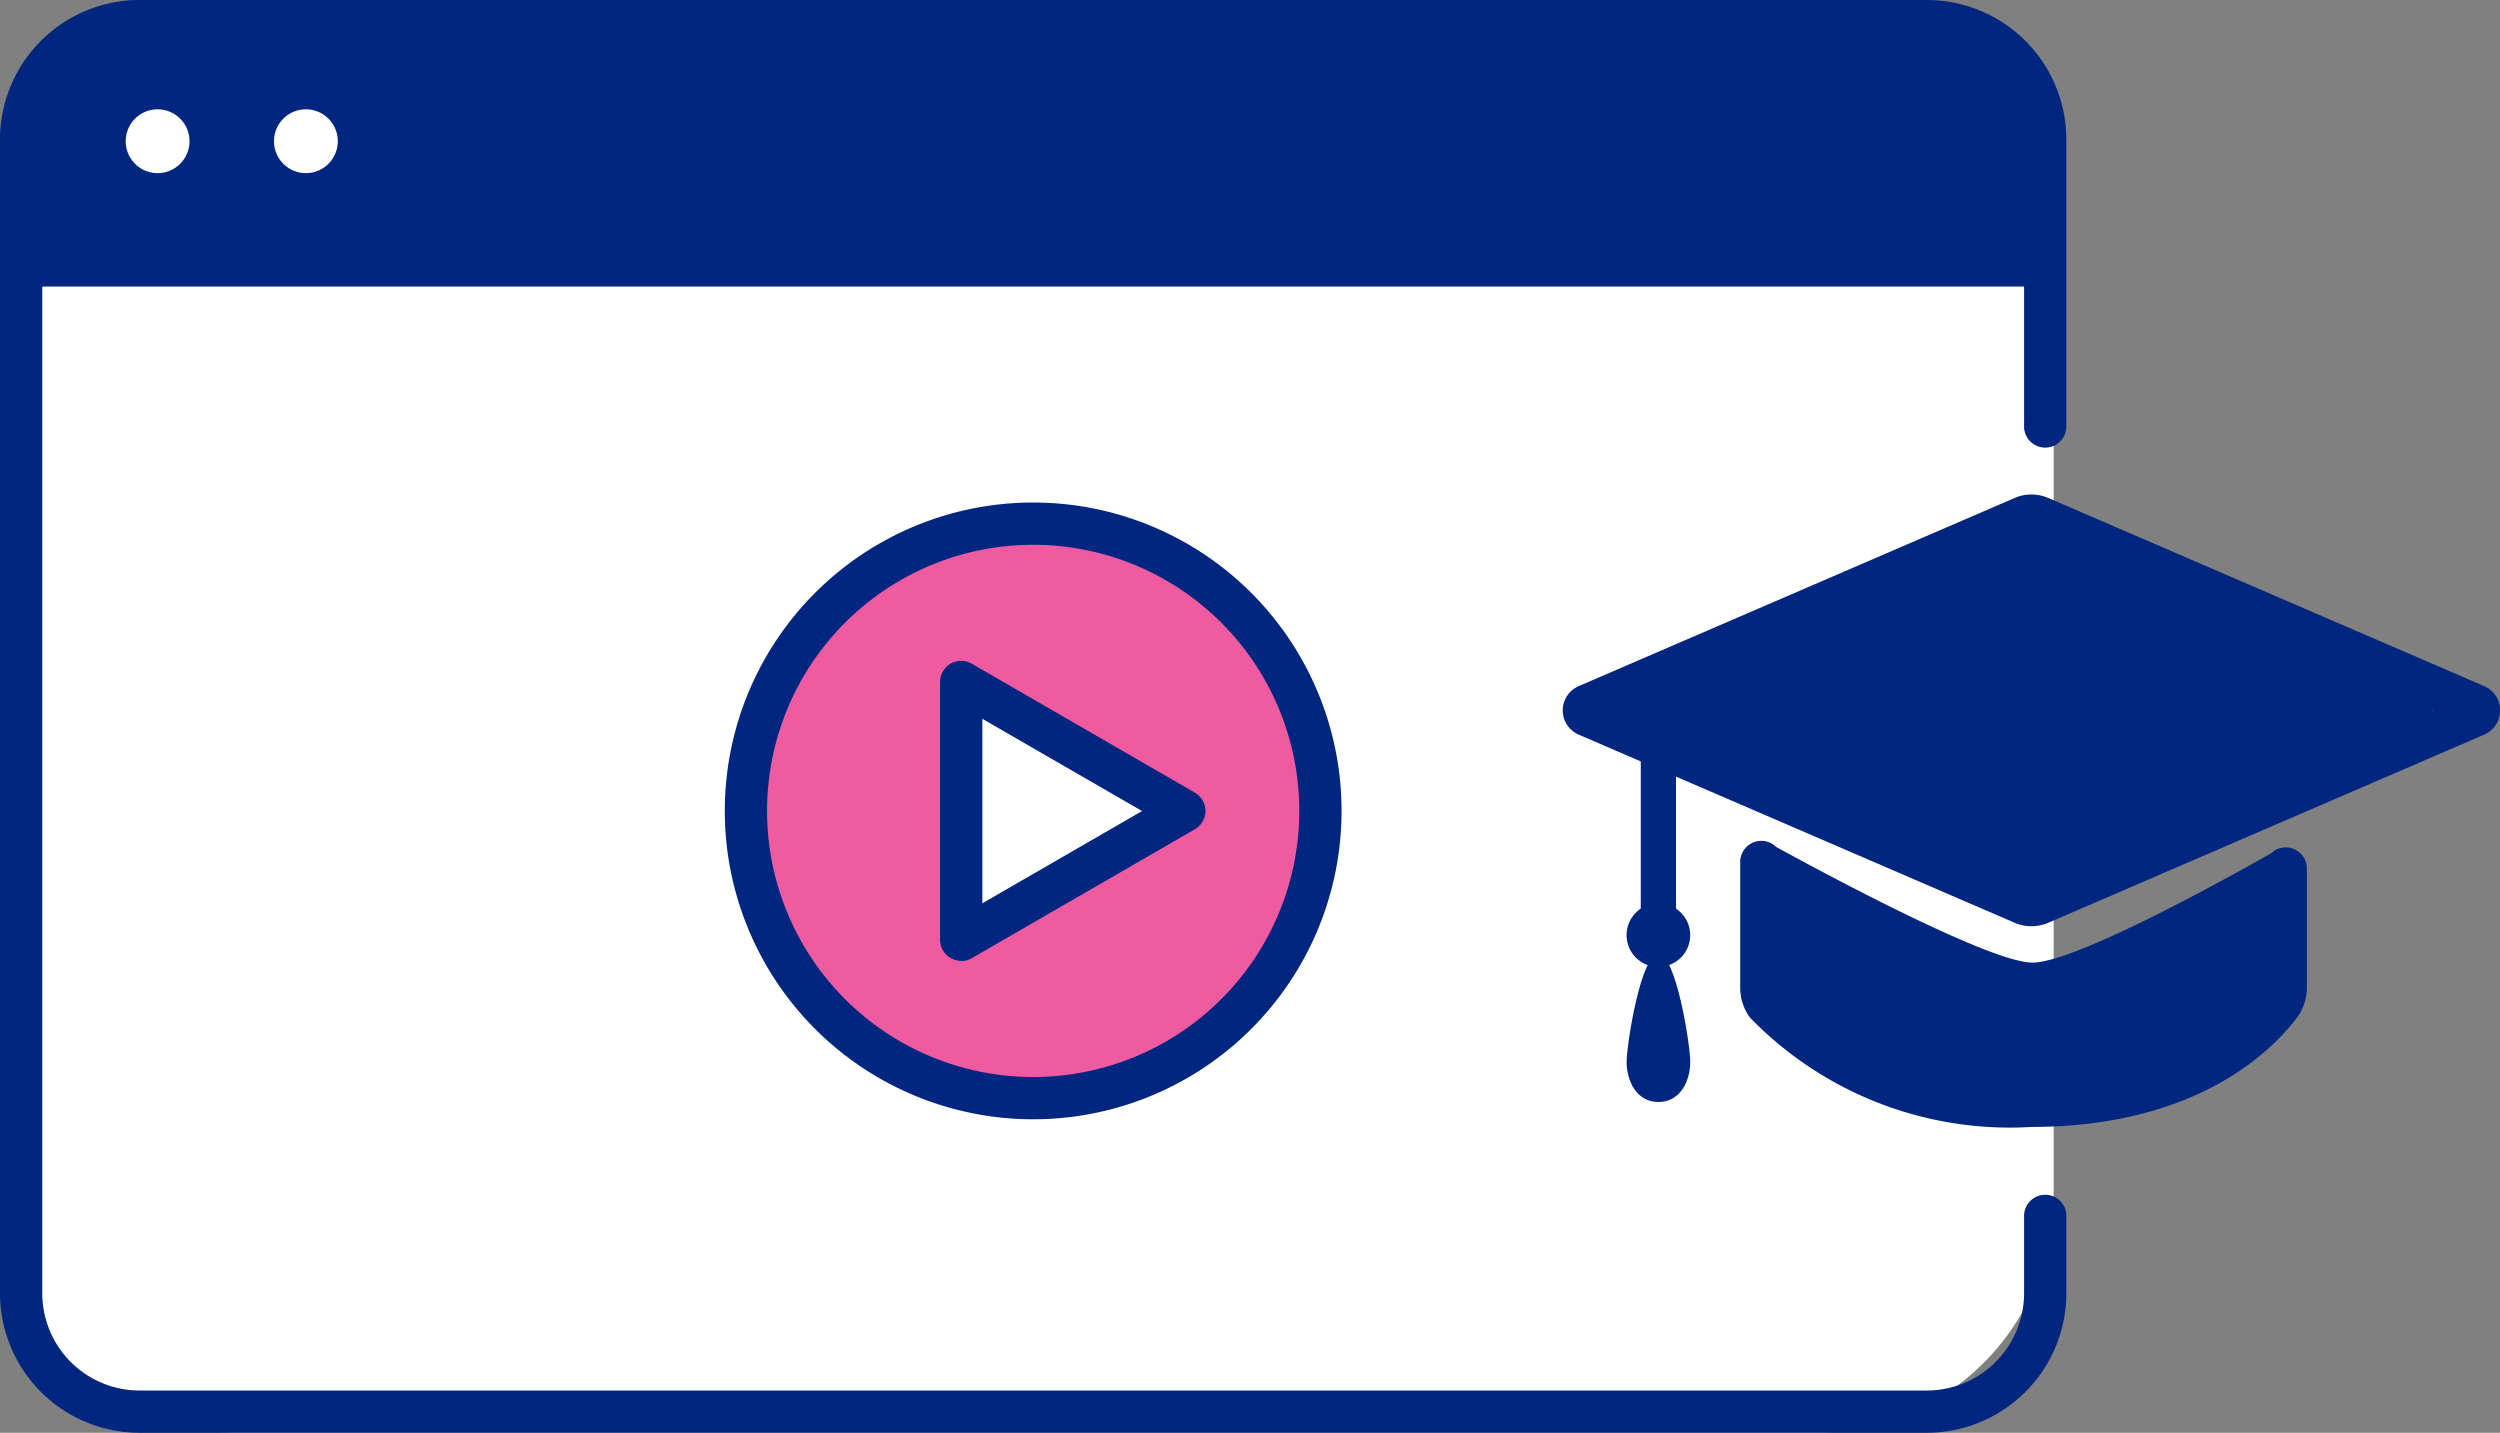
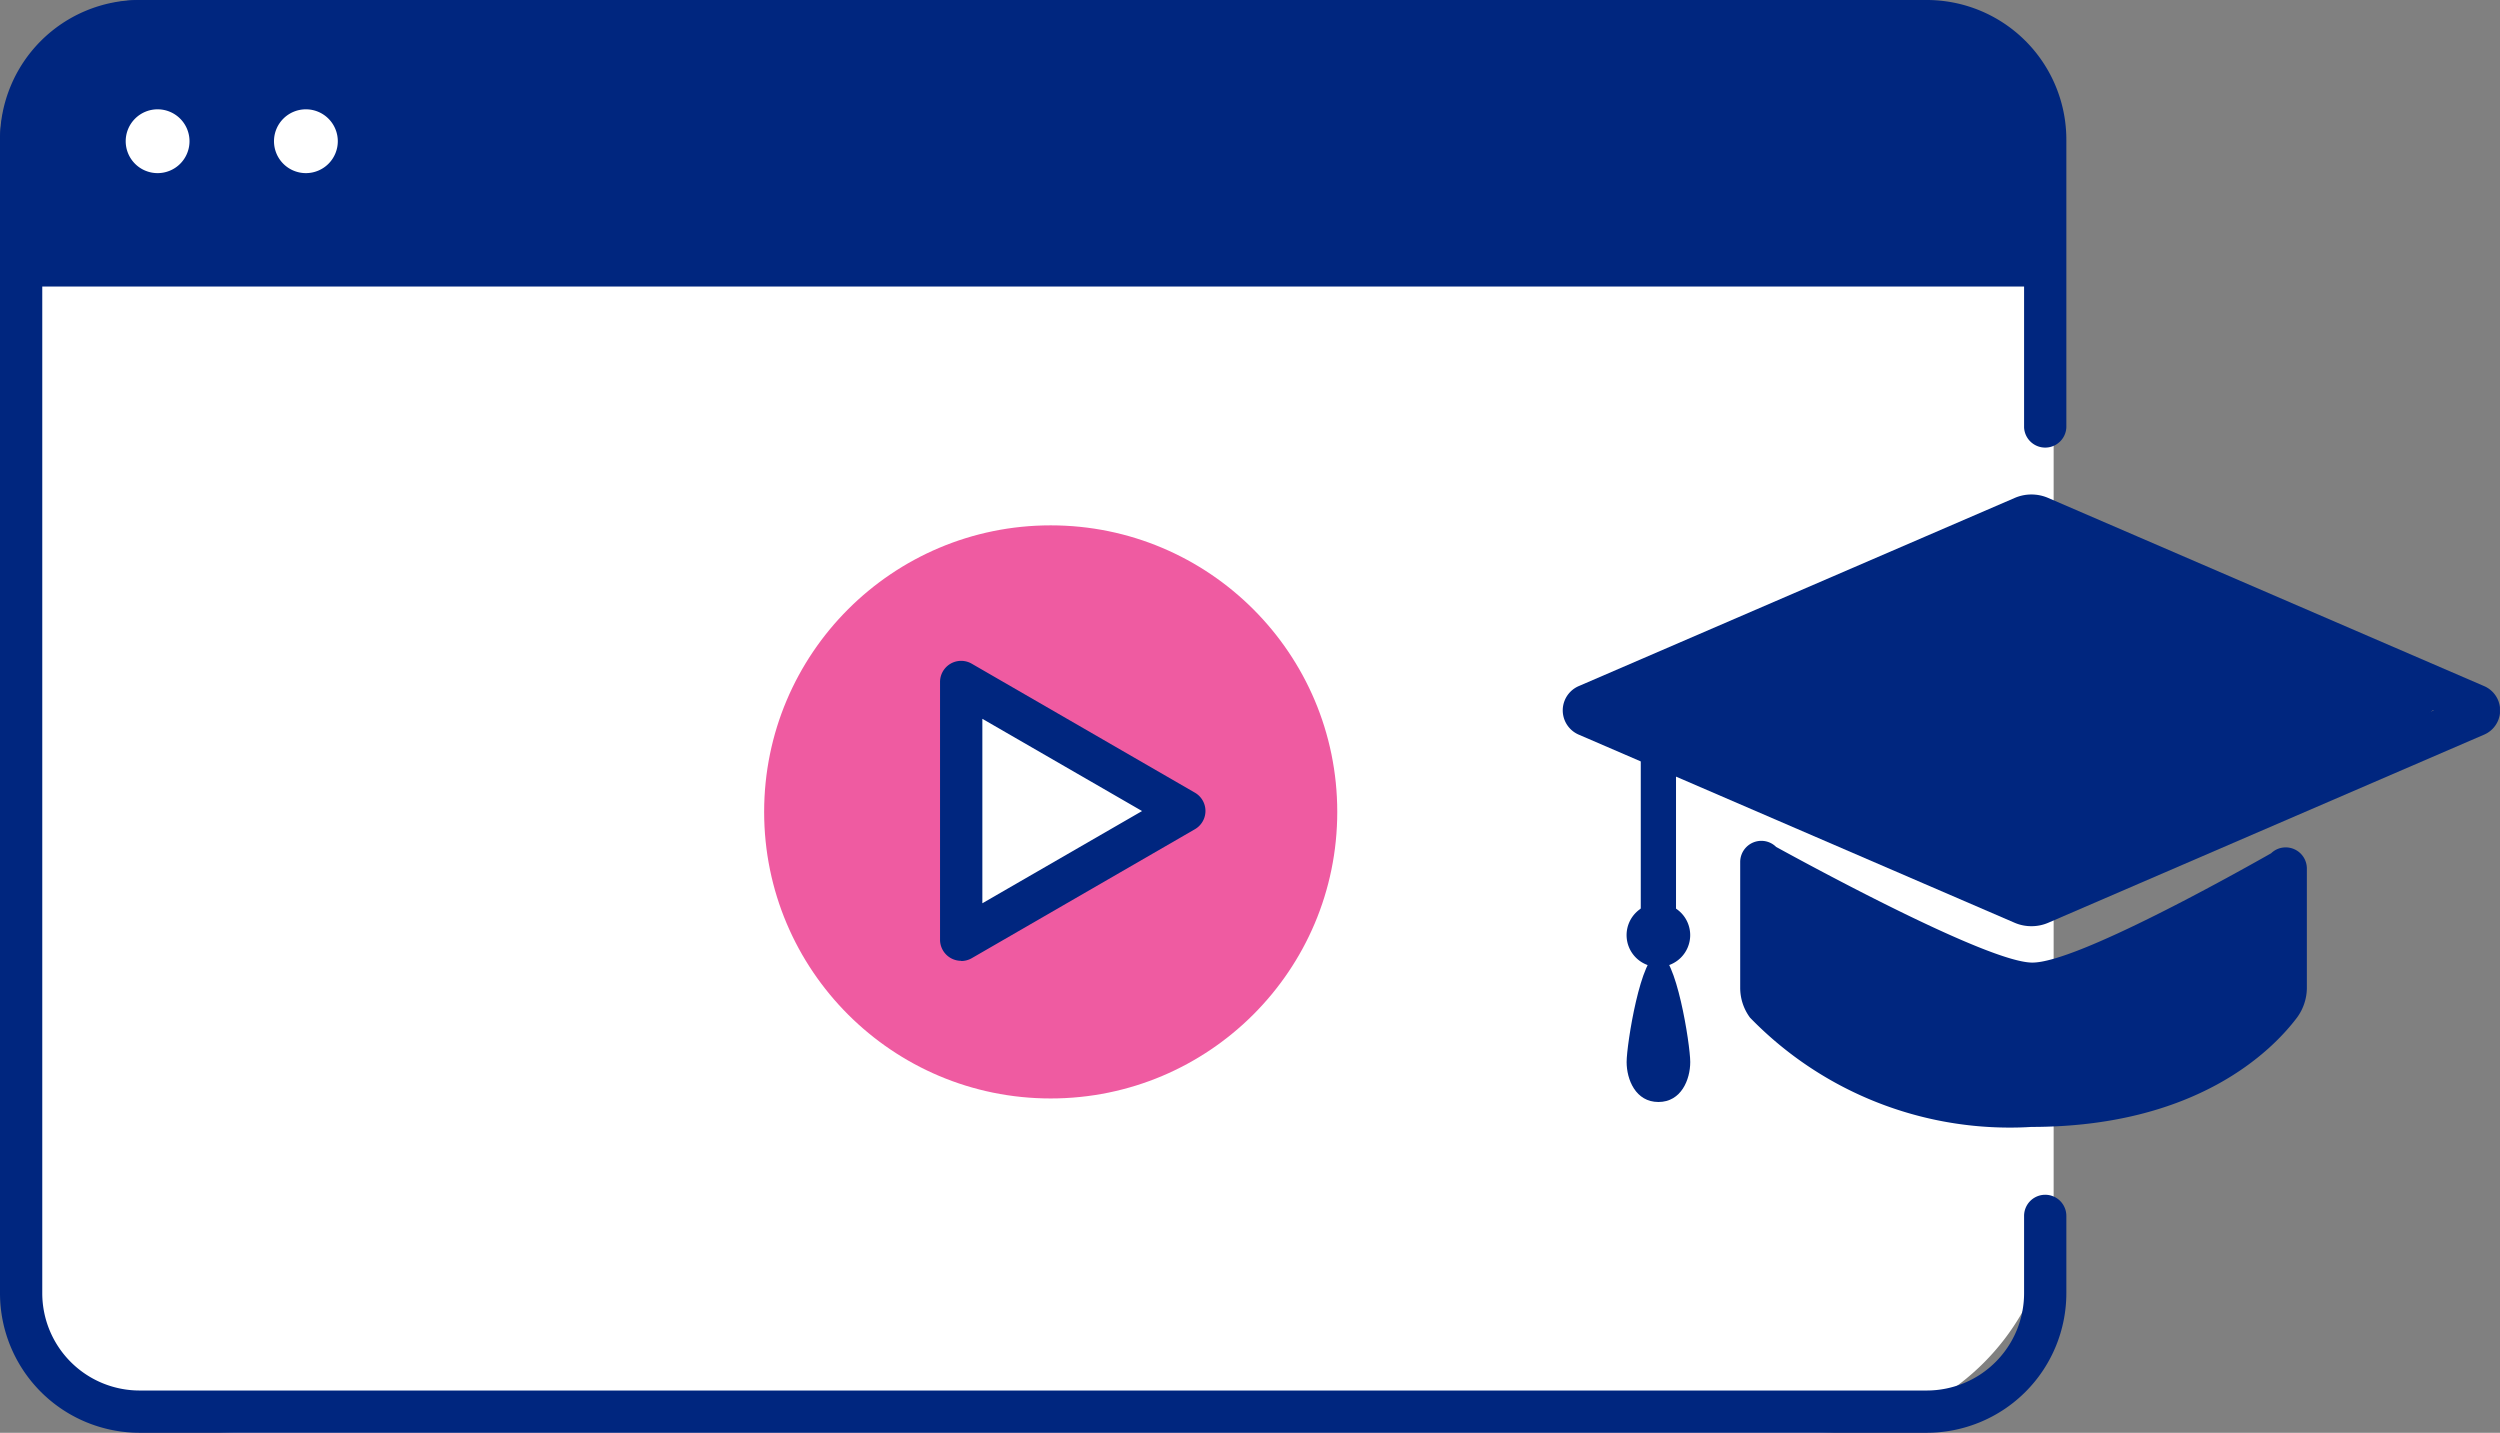
<svg xmlns="http://www.w3.org/2000/svg" width="52.346" height="30" viewBox="0 0 52.346 30">
  <rect x="0" y="0" width="52.346" height="30" fill="#808080" stroke="none" />
  <defs>
    <clipPath id="clip-path">
      <rect id="長方形_11126" data-name="長方形 11126" width="52.345" height="30" fill="#00267f" />
    </clipPath>
  </defs>
  <g id="icon-oc_250909" clip-path="url(#clip-path)">
    <path id="長方形_11129" data-name="長方形 11129" d="M0,0H43a0,0,0,0,1,0,0V21a5,5,0,0,1-5,5H5a5,5,0,0,1-5-5V0A0,0,0,0,1,0,0Z" transform="translate(0 4)" fill="#fff" />
    <path id="長方形_11128" data-name="長方形 11128" d="M3,0H40a3,3,0,0,1,3,3V6a0,0,0,0,1,0,0H0A0,0,0,0,1,0,6V3A3,3,0,0,1,3,0Z" fill="#00267f" />
    <circle id="楕円形_40909" data-name="楕円形 40909" cx="6" cy="6" r="6" transform="translate(16 11)" fill="#ef5ba1" />
    <path id="多角形_261" data-name="多角形 261" d="M2.5,0,5,4H0Z" transform="translate(24.133 14.5) rotate(90)" fill="#fff" />
    <path id="パス_115412" data-name="パス 115412" d="M142.863,106.414a.442.442,0,0,1-.442-.443v-5.395a.442.442,0,0,1,.664-.383l4.672,2.7a.442.442,0,0,1,0,.766l-4.672,2.7a.442.442,0,0,1-.221.059m.443-5.071v3.862l3.344-1.931Z" transform="translate(-122.738 -86.296)" fill="#00267f" />
-     <path id="パス_115413" data-name="パス 115413" d="M116.267,89.046a6.457,6.457,0,1,1,6.457-6.457,6.457,6.457,0,0,1-6.457,6.457m0-12.029a5.572,5.572,0,1,0,5.572,5.572,5.572,5.572,0,0,0-5.572-5.572" transform="translate(-94.634 -65.61)" fill="#00267f" />
    <path id="パス_115414" data-name="パス 115414" d="M40.346,30H2.92A2.923,2.923,0,0,1,0,27.08V2.92A2.923,2.923,0,0,1,2.92,0H40.346a2.924,2.924,0,0,1,2.92,2.92V8.95a.443.443,0,0,1-.885,0V2.92A2.038,2.038,0,0,0,40.346.885H2.92A2.038,2.038,0,0,0,.885,2.92V27.08A2.038,2.038,0,0,0,2.92,29.115H40.346a2.038,2.038,0,0,0,2.035-2.035V25.459a.442.442,0,1,1,.885,0V27.08A2.924,2.924,0,0,1,40.346,30" fill="#00267f" />
    <path id="パス_115415" data-name="パス 115415" d="M44.352,37.391H2.555a.443.443,0,0,1,0-.885h41.8a.442.442,0,1,1,0,.885" transform="translate(-1.82 -31.461)" fill="#00267f" />
    <path id="パス_115416" data-name="パス 115416" d="M20.378,17.233a.668.668,0,1,1-.668-.668.668.668,0,0,1,.668.668" transform="translate(-16.41 -14.276)" fill="#fff" />
    <path id="パス_115417" data-name="パス 115417" d="M42.844,17.233a.668.668,0,1,1-.668-.668.668.668,0,0,1,.668.668" transform="translate(-35.771 -14.276)" fill="#fff" />
    <path id="パス_115418" data-name="パス 115418" d="M65.309,17.233a.668.668,0,1,1-.668-.668.668.668,0,0,1,.668.668" transform="translate(-55.132 -14.276)" fill="#00267f" />
    <path id="パス_115419" data-name="パス 115419" d="M246.56,83.956a.88.88,0,0,1-.348-.071l-9.122-3.937a.553.553,0,0,1,0-1.022l9.122-3.937a.884.884,0,0,1,.7,0h0l9.122,3.937a.553.553,0,0,1,0,1.022l-9.122,3.937a.881.881,0,0,1-.348.071m-8.421-4.519,8.424,3.635,8.419-3.635L246.56,75.8Z" transform="translate(-204.027 -64.563)" fill="#00267f" />
    <path id="合体_228" data-name="合体 228" d="M17520.205,20982.7a1.048,1.048,0,0,1-.205-.621v-2.639a.443.443,0,0,1,.441-.441.437.437,0,0,1,.311.127c.705.387,4.428,2.412,5.357,2.422.912.014,4.295-1.885,5.008-2.289a.436.436,0,0,1,.307-.123.443.443,0,0,1,.441.441v2.5a1.061,1.061,0,0,1-.205.621c-.521.691-2.1,2.291-5.566,2.291-.15.01-.3.014-.451.014A7.578,7.578,0,0,1,17520.205,20982.7Z" transform="translate(-17483.563 -20961.393)" fill="#00267f" />
    <path id="パス_115421" data-name="パス 115421" d="M248.578,112.825v3.555h.738v-3.361Z" transform="translate(-214.223 -97.232)" fill="#00267f" />
    <path id="パス_115422" data-name="パス 115422" d="M246.428,137.524a.666.666,0,1,0,.666-.666.666.666,0,0,0-.666.666" transform="translate(-212.37 -117.944)" fill="#00267f" />
    <path id="パス_115423" data-name="パス 115423" d="M247.761,146.806c0-.368-.3-2.26-.666-2.26s-.666,1.892-.666,2.26.189.837.666.837.666-.469.666-.837" transform="translate(-212.37 -124.569)" fill="#00267f" />
    <path id="パス_115435" data-name="パス 115435" d="M42.534,10.879,33.7,14.889s4.485,3.685,8.831,3.65,8.552-3.789,8.552-3.789Z" fill="#00267f" />
  </g>
</svg>